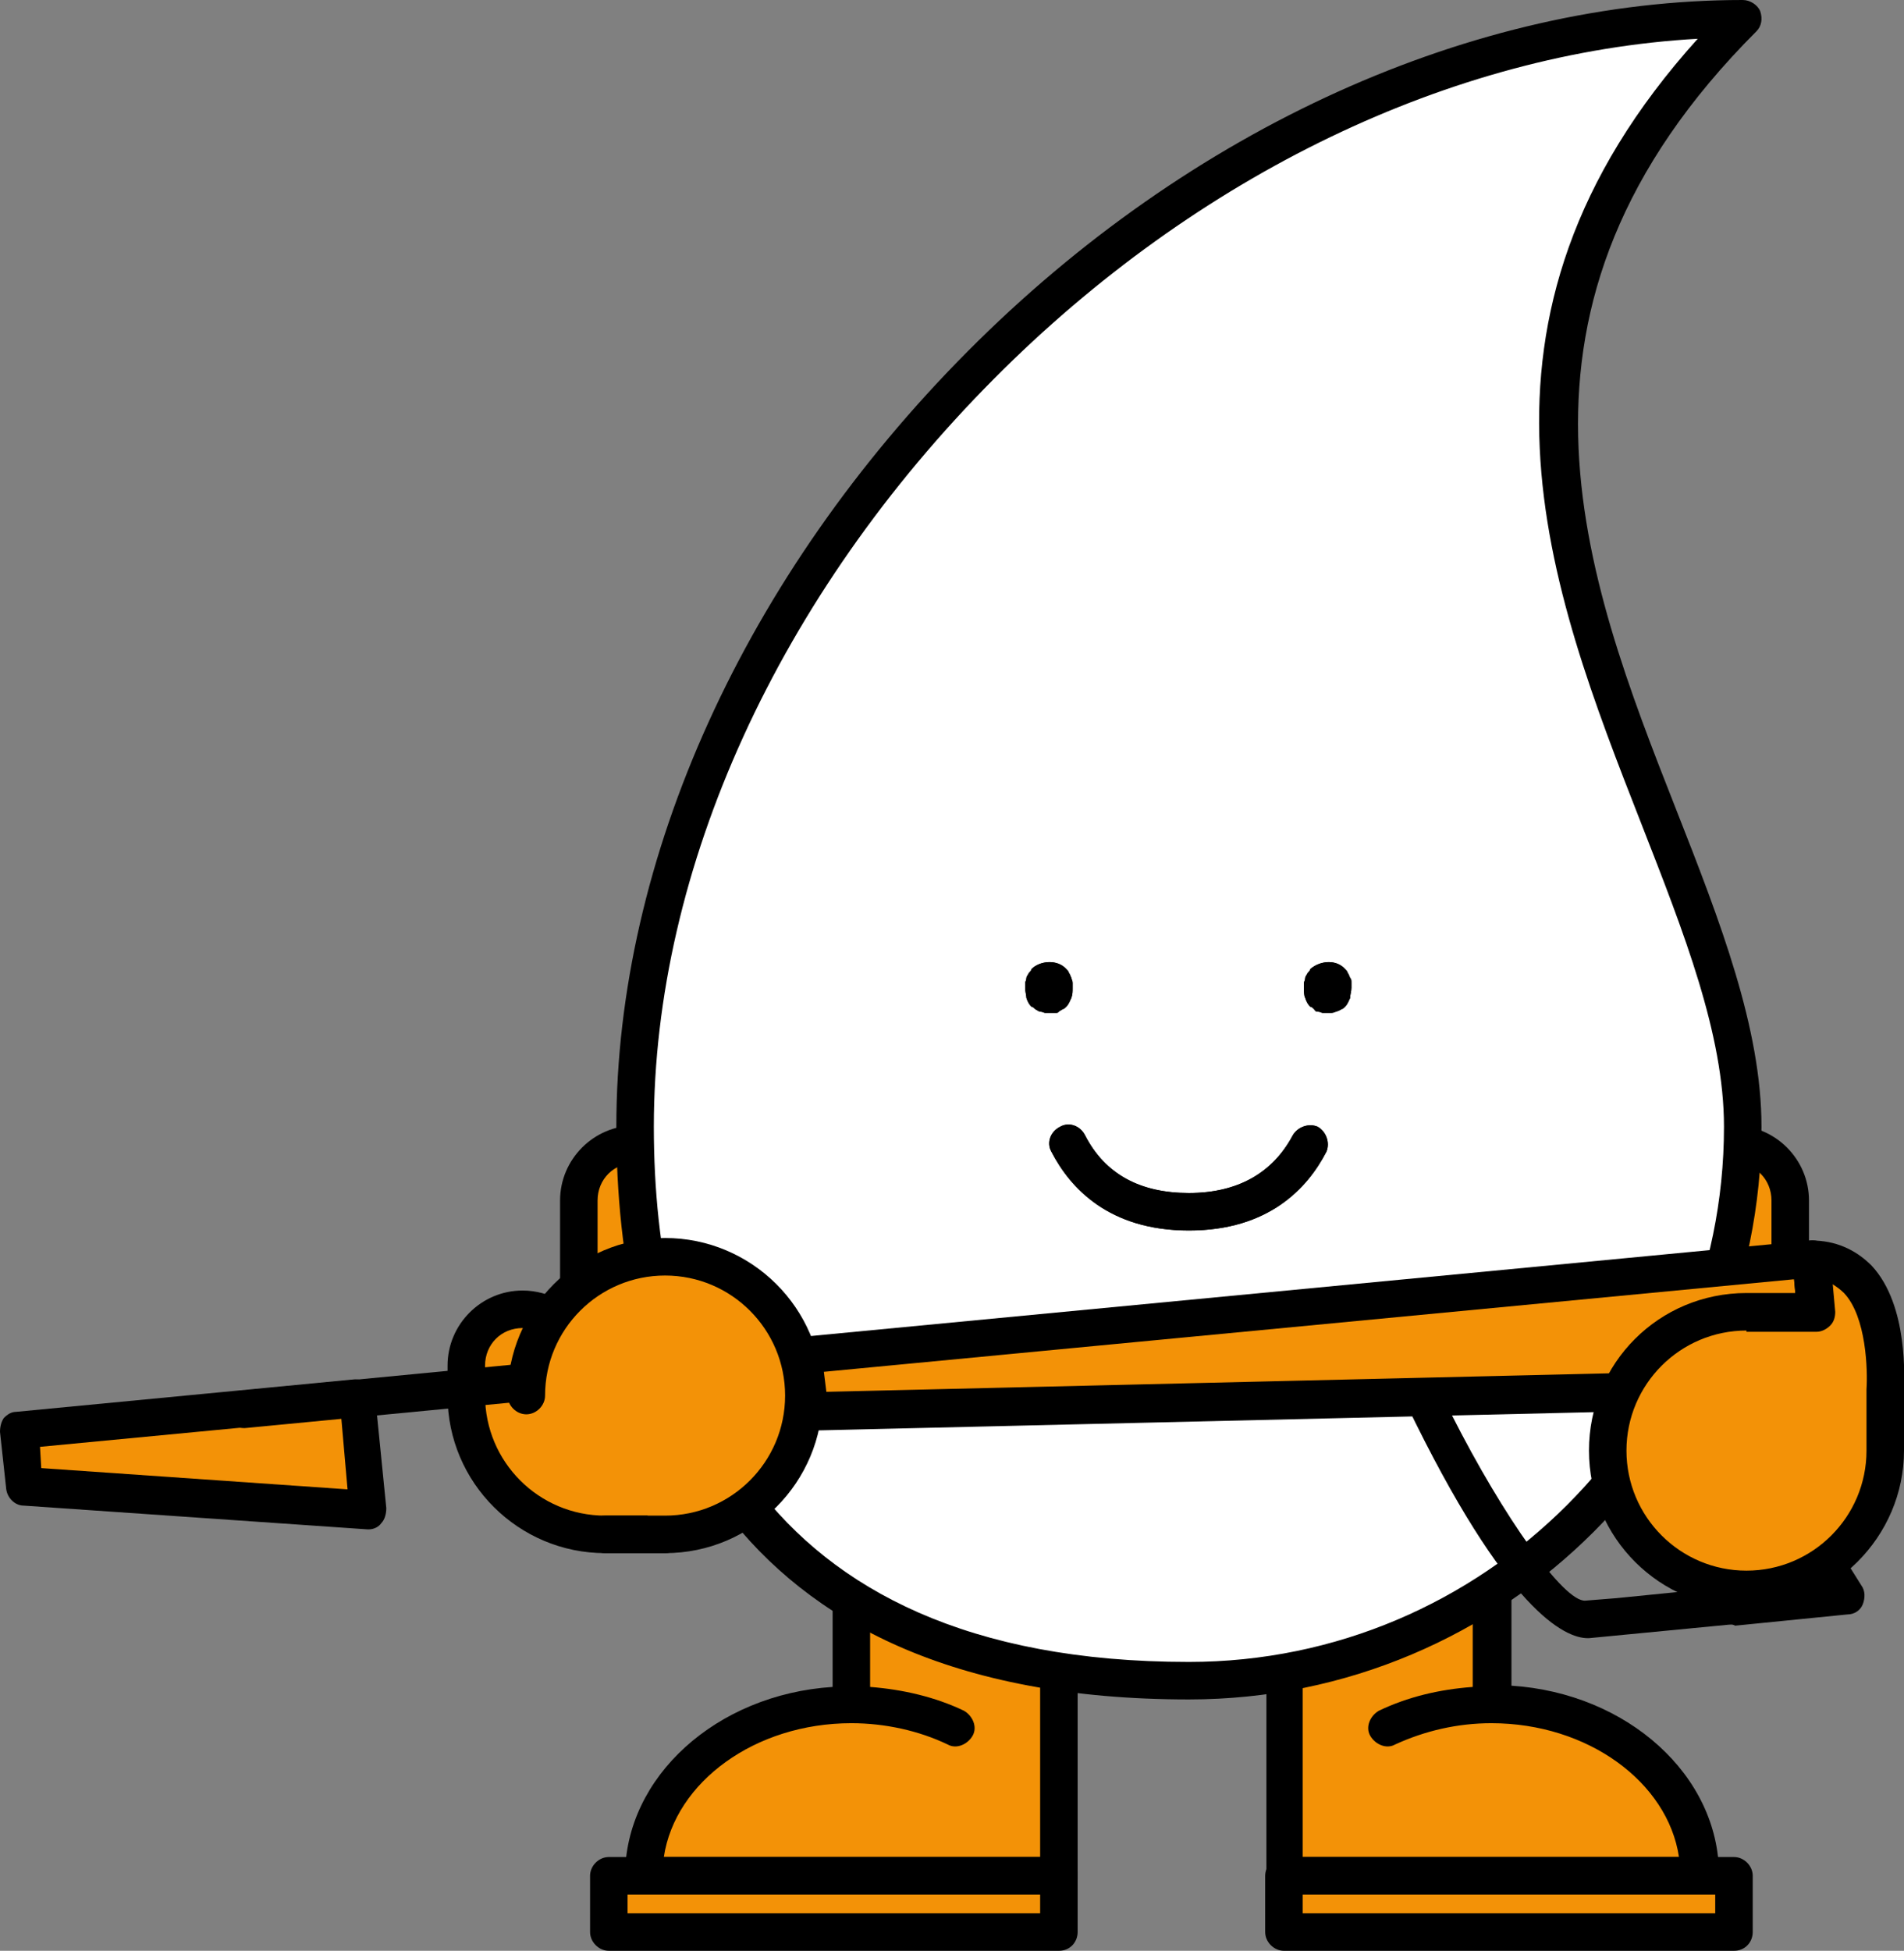
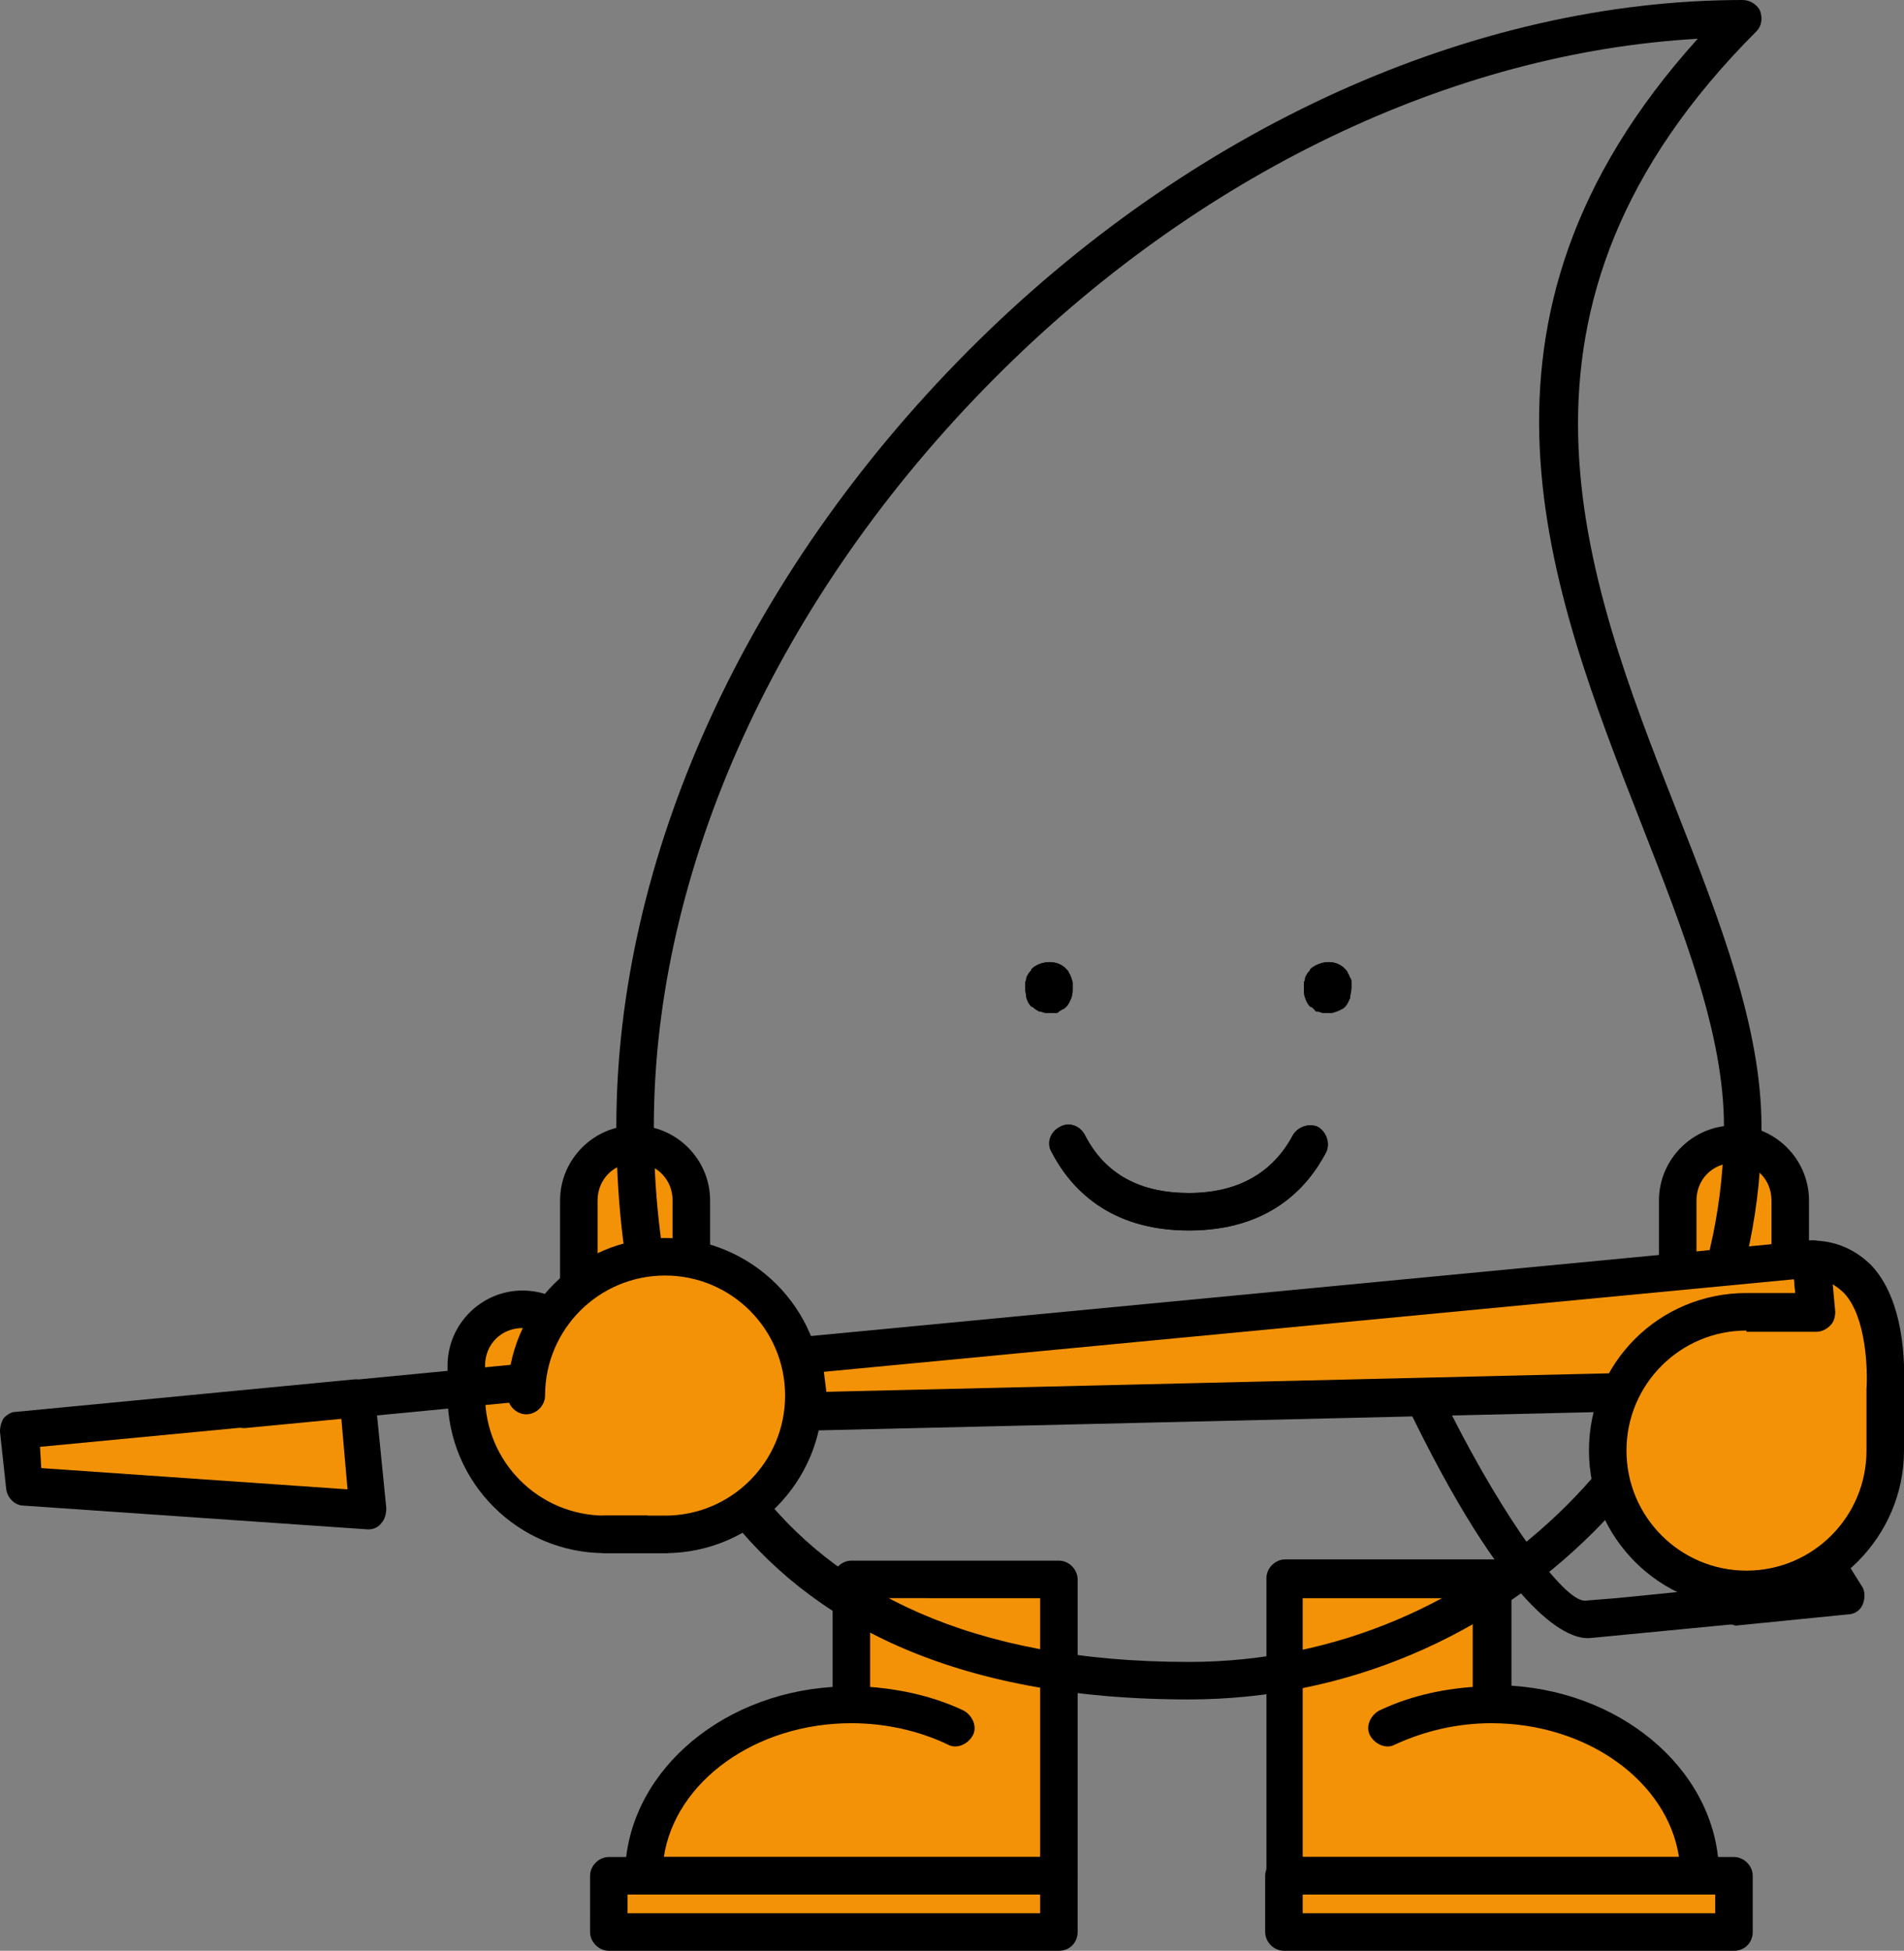
<svg xmlns="http://www.w3.org/2000/svg" id="Lager_1" x="0px" y="0px" viewBox="0 0 152.3 156" style="enable-background:new 0 0 152.3 156;" xml:space="preserve">
  <rect x="0" y="0" width="152.3" height="156" fill="#808080" stroke="none" />
  <style type="text/css"> .st0{fill:#F39207;} .st1{fill:#FFFFFF;} .st2{fill:#1D1D1B;} </style>
  <g>
    <g>
      <g>
        <path class="st0" d="M41.8,104.7c-2.5,0-4.5,2-4.5,4.5v2.4c0,6.1,5,11.1,11.1,11.1h4.8c6.1,0,11.1-5,11.1-11.1s-5-11.1-11.1-11.1 c0,0-5.7,0-9.1,4.8" />
      </g>
      <path d="M53.2,124.2h-4.8c-6.9,0-12.6-5.6-12.6-12.6v-2.4c0-3.3,2.7-6,6-6c1.1,0,2.1,0.3,3.1,0.8c0.7,0.4,0.9,1.3,0.5,2.1 c-0.4,0.7-1.3,0.9-2.1,0.5c-0.5-0.3-1-0.4-1.5-0.4c-1.7,0-3,1.3-3,3v2.4c0,5.3,4.3,9.6,9.6,9.6h4.8c0.8,0,1.5,0.7,1.5,1.5 S54.1,124.2,53.2,124.2z" />
    </g>
    <g>
      <path class="st0" d="M50.8,109.5L50.8,109.5c-2.5,0-4.5-2-4.5-4.5v-9c0-2.5,2-4.5,4.5-4.5h0c2.5,0,4.5,2,4.5,4.5v9 C55.3,107.5,53.3,109.5,50.8,109.5z" />
      <path d="M50.8,111c-3.3,0-6-2.7-6-6v-9c0-3.3,2.7-6,6-6s6,2.7,6,6v9C56.8,108.3,54.1,111,50.8,111z M50.8,93c-1.7,0-3,1.3-3,3v9 c0,1.7,1.3,3,3,3s3-1.3,3-3v-9C53.8,94.3,52.5,93,50.8,93z" />
    </g>
    <g>
      <path class="st0" d="M138.7,109.5L138.7,109.5c2.5,0,4.5-2,4.5-4.5v-9c0-2.5-2-4.5-4.5-4.5h0c-2.5,0-4.5,2-4.5,4.5v9 C134.2,107.5,136.3,109.5,138.7,109.5z" />
      <path d="M138.7,111c-3.3,0-6-2.7-6-6v-9c0-3.3,2.7-6,6-6s6,2.7,6,6v9C144.7,108.3,142,111,138.7,111z M138.7,93c-1.7,0-3,1.3-3,3 v9c0,1.7,1.3,3,3,3s3-1.3,3-3v-9C141.7,94.3,140.4,93,138.7,93z" />
    </g>
    <g>
      <g>
        <path class="st0" d="M111,138.2c2.4-1.2,5.3-1.8,8.3-1.8c9.2,0,16.6,6.1,16.6,13.7h-33.2v-23.7h16.6v10.1" />
        <path d="M136,151.5h-33.2c-0.8,0-1.5-0.7-1.5-1.5v-23.8c0-0.8,0.7-1.5,1.5-1.5h16.6c0.8,0,1.5,0.7,1.5,1.5v8.6 c9.3,0.6,16.6,7.2,16.6,15.1C137.5,150.8,136.8,151.5,136,151.5z M104.2,148.5h30.1c-0.9-6-7.3-10.7-15-10.7 c-2.7,0-5.3,0.6-7.7,1.7c-0.7,0.4-1.6,0-2-0.7c-0.4-0.7,0-1.6,0.7-2c2.3-1.1,4.8-1.7,7.5-1.9v-7.1h-13.6V148.5z" />
      </g>
      <g>
        <rect x="102.7" y="150" transform="matrix(-1 -2.248480e-11 2.248480e-11 -1 241.482 304.5)" class="st0" width="36" height="4.5" />
        <path d="M138.7,156h-36c-0.8,0-1.5-0.7-1.5-1.5V150c0-0.8,0.7-1.5,1.5-1.5h36c0.8,0,1.5,0.7,1.5,1.5v4.5 C140.2,155.3,139.6,156,138.7,156z M104.2,153h33v-1.5h-33V153z" />
      </g>
    </g>
    <g>
      <path class="st0" d="M76.4,138.2c-2.4-1.2-5.3-1.8-8.3-1.8c-9.2,0-16.6,6.1-16.6,13.7h33.2v-23.7H68.1v10.1" />
      <path d="M84.7,151.5H51.5c-0.8,0-1.5-0.7-1.5-1.5c0-7.9,7.3-14.5,16.6-15.1v-8.6c0-0.8,0.7-1.5,1.5-1.5h16.6 c0.8,0,1.5,0.7,1.5,1.5V150C86.2,150.8,85.6,151.5,84.7,151.5z M53.1,148.5h30.1v-20.7H69.6v7.1c2.6,0.2,5.2,0.8,7.5,1.9 c0.7,0.4,1.1,1.3,0.7,2c-0.4,0.7-1.3,1.1-2,0.7c-2.3-1.1-5-1.7-7.7-1.7C60.4,137.8,54,142.5,53.1,148.5z" />
    </g>
    <g>
-       <path class="st1" d="M50.8,90.1c0-44.3,44.3-88.6,88.6-88.6c-33.2,33.2,0,64.1,0,88.6s-19.8,44.3-44.3,44.3S50.8,123.3,50.8,90.1z " />
      <path d="M95.1,135.9c-37.9,0-45.8-24.9-45.8-45.8c0-21.5,10.3-44.1,28.1-62S117.9,0,139.4,0c0.6,0,1.2,0.4,1.4,0.9 c0.2,0.6,0.1,1.2-0.3,1.6c-22.1,22.1-13.8,43.5-6.4,62.3c3.5,8.9,6.8,17.4,6.8,25.3C140.9,115.4,120.4,135.9,95.1,135.9z M135.8,3.1c-19.6,1.1-40,10.8-56.3,27.2C62.3,47.6,52.3,69.4,52.3,90.1c0,19.5,7.4,42.8,42.8,42.8c23.6,0,42.8-19.2,42.8-42.8 c0-7.4-3.2-15.5-6.6-24.2C123.9,47,115.5,25.6,135.8,3.1z" />
    </g>
    <g>
      <rect x="48.7" y="150" class="st0" width="36" height="4.5" />
      <path d="M84.7,156h-36c-0.8,0-1.5-0.7-1.5-1.5V150c0-0.8,0.7-1.5,1.5-1.5h36c0.8,0,1.5,0.7,1.5,1.5v4.5 C86.2,155.3,85.6,156,84.7,156z M50.2,153h33v-1.5h-33V153z" />
    </g>
    <g>
      <g>
        <path class="st2" d="M19.5,112.7" />
        <path d="M127,131c-1.8,0-6.5-2.1-14.5-18.7c-0.2-0.5-0.2-1,0.1-1.4c0.3-0.4,0.7-0.7,1.2-0.7l7.6-0.2c0.8,0,1.5,0.6,1.5,1.5 c0,0.8-0.6,1.5-1.5,1.5l-5.3,0.1c4.2,8.3,9,15,10.7,14.9l2.5-0.2c0,0,0,0,0,0l9-0.9c0.8-0.1,1.6,0.5,1.6,1.4 c0.1,0.8-0.5,1.6-1.4,1.6l-11.4,1.1C127.1,131,127.1,131,127,131z" />
        <g>
          <polygon class="st0" points="64.3,108.4 64.7,112.9 129.6,111.4 133.2,119.9 138.5,128.4 147.5,127.6 136.8,110.5 145.8,109.7 144.9,100.7 131.5,102 127,102.4 " />
          <path d="M138.5,129.9c-0.5,0-1-0.3-1.3-0.7l-5.3-8.5c0-0.1-0.1-0.1-0.1-0.2l-3.2-7.6l-63.8,1.5c-0.8,0-1.5-0.6-1.5-1.4l-0.4-4.5 c0-0.4,0.1-0.8,0.3-1.1c0.3-0.3,0.6-0.5,1-0.5l80.6-7.7c0.8-0.1,1.6,0.5,1.6,1.4l0.9,9c0,0.4-0.1,0.8-0.3,1.1 c-0.3,0.3-0.6,0.5-1,0.5l-6.5,0.6l9.4,15c0.3,0.4,0.3,1,0.1,1.5c-0.2,0.5-0.7,0.8-1.2,0.8l-9,0.9 C138.6,129.9,138.5,129.9,138.5,129.9z M134.5,119.2l4.8,7.6l5.6-0.5l-9.4-15c-0.3-0.4-0.3-1-0.1-1.5c0.2-0.5,0.7-0.8,1.2-0.8 l7.5-0.7l-0.6-6l-77.6,7.4l0.2,1.6l63.5-1.5c0.6,0,1.2,0.3,1.4,0.9L134.5,119.2z" />
        </g>
        <g>
          <polygon class="st0" points="2,118.9 29.5,120.8 28.6,111.8 1.5,114.4 " />
          <path d="M29.5,122.3c0,0-0.1,0-0.1,0l-27.5-1.9c-0.7,0-1.3-0.6-1.4-1.3L0,114.5c0-0.4,0.1-0.8,0.3-1.1c0.3-0.3,0.6-0.5,1-0.5 l27.1-2.6c0.4,0,0.8,0.1,1.1,0.3c0.3,0.3,0.5,0.6,0.5,1l0.9,9c0,0.4-0.1,0.9-0.4,1.2C30.3,122.1,29.9,122.3,29.5,122.3z M3.3,117.4l24.5,1.7l-0.5-5.7l-24.1,2.3L3.3,117.4z" />
        </g>
        <g>
          <line class="st2" x1="64.3" y1="108.4" x2="19.5" y2="112.7" />
-           <path d="M19.5,114.2c-0.8,0-1.4-0.6-1.5-1.4c-0.1-0.8,0.5-1.6,1.4-1.6l44.8-4.3c0.8-0.1,1.6,0.5,1.6,1.4 c0.1,0.8-0.5,1.6-1.4,1.6l-44.8,4.3C19.6,114.2,19.5,114.2,19.5,114.2z" />
+           <path d="M19.5,114.2c-0.8,0-1.4-0.6-1.5-1.4c-0.1-0.8,0.5-1.6,1.4-1.6l44.8-4.3c0.8-0.1,1.6,0.5,1.6,1.4 c0.1,0.8-0.5,1.6-1.4,1.6l-44.8,4.3z" />
        </g>
      </g>
    </g>
    <path class="st0" d="M42.2,111.6c0-6.1,5-11.1,11.1-11.1s11.1,5,11.1,11.1s-5,11.1-11.1,11.1" />
    <path d="M53.2,124.2h-4.8c-0.8,0-1.5-0.7-1.5-1.5s0.7-1.5,1.5-1.5h4.8c5.3,0,9.6-4.3,9.6-9.6c0-5.3-4.3-9.6-9.6-9.6 s-9.6,4.3-9.6,9.6c0,0.8-0.7,1.5-1.5,1.5s-1.5-0.7-1.5-1.5c0-6.9,5.6-12.6,12.6-12.6c6.9,0,12.6,5.6,12.6,12.6 C65.8,118.5,60.2,124.2,53.2,124.2z" />
    <g>
      <path class="st0" d="M144.9,100.7c6.7,0,5.9,10.4,5.9,10.4v2.4v2.4c0,6.1-5,11.1-11.1,11.1s-11.1-5-11.1-11.1s5-11.1,11.1-11.1 h5.6L144.9,100.7z" />
      <path d="M139.7,128.6c-6.9,0-12.6-5.6-12.6-12.6s5.6-12.6,12.6-12.6h3.9l-0.2-2.6c0-0.4,0.1-0.8,0.4-1.1s0.7-0.5,1.1-0.5 c1.9,0,3.5,0.7,4.8,2c3,3.2,2.6,9.2,2.6,10v4.8C152.3,122.9,146.6,128.6,139.7,128.6z M139.7,106.4c-5.3,0-9.6,4.3-9.6,9.6 s4.3,9.6,9.6,9.6s9.6-4.3,9.6-9.6v-4.8c0,0,0-0.1,0-0.1c0.1-1.5,0-5.8-1.8-7.7c-0.3-0.3-0.6-0.5-0.9-0.7l0.2,2.2 c0,0.4-0.1,0.8-0.4,1.1s-0.7,0.5-1.1,0.5H139.7z" />
    </g>
  </g>
  <g>
    <path class="st2" d="M84,81c-0.1,0-0.3,0-0.4,0c-0.1,0-0.2-0.1-0.4-0.1c-0.1,0-0.2-0.1-0.4-0.2c-0.1-0.1-0.2-0.2-0.3-0.2 c-0.2-0.2-0.3-0.4-0.4-0.7C82.1,79.6,82,79.3,82,79c0-0.1,0-0.3,0-0.4c0-0.1,0.1-0.2,0.1-0.4c0-0.1,0.1-0.2,0.2-0.4 c0.1-0.1,0.2-0.2,0.2-0.3c0.7-0.7,2.1-0.8,2.8,0c0.1,0.1,0.2,0.2,0.2,0.3c0.1,0.1,0.1,0.2,0.2,0.4c0,0.1,0.1,0.2,0.1,0.4 c0,0.1,0,0.3,0,0.4c0,0.3,0,0.5-0.1,0.8c-0.1,0.2-0.2,0.5-0.4,0.7c-0.1,0.1-0.2,0.2-0.3,0.2c-0.1,0.1-0.2,0.1-0.3,0.2 S84.6,81,84.4,81C84.3,81,84.2,81,84,81z" />
    <path class="st2" d="M106.2,81c-0.1,0-0.3,0-0.4,0c-0.1,0-0.2-0.1-0.4-0.1s-0.2-0.1-0.3-0.2c-0.1-0.1-0.2-0.2-0.3-0.2 c-0.2-0.2-0.3-0.4-0.4-0.7c-0.1-0.2-0.1-0.5-0.1-0.8c0-0.1,0-0.3,0-0.4c0-0.1,0.1-0.2,0.1-0.4c0-0.1,0.1-0.2,0.2-0.4 c0.1-0.1,0.2-0.2,0.2-0.3c0.8-0.7,2.1-0.8,2.8,0c0.1,0.1,0.2,0.2,0.2,0.3c0.1,0.1,0.1,0.2,0.2,0.4c0.1,0.1,0.1,0.2,0.1,0.4 c0,0.1,0,0.3,0,0.4c0,0.3-0.1,0.5-0.1,0.8c-0.1,0.2-0.2,0.5-0.4,0.7c-0.1,0.1-0.2,0.2-0.3,0.2c-0.1,0.1-0.2,0.1-0.4,0.2 c-0.1,0-0.2,0.1-0.4,0.1C106.5,81,106.3,81,106.2,81z" />
    <g>
      <path class="st2" d="M95.1,98.4c-6.4,0-9.5-3.4-11-6.3c-0.4-0.7-0.1-1.6,0.7-2c0.7-0.4,1.6-0.1,2,0.7c1.6,3.1,4.4,4.6,8.3,4.6 s6.7-1.6,8.3-4.6c0.4-0.7,1.3-1,2-0.7c0.7,0.4,1,1.3,0.7,2C104.6,95,101.5,98.4,95.1,98.4z" />
    </g>
  </g>
  <g>
    <path d="M84,81c-0.1,0-0.3,0-0.4,0c-0.1,0-0.2-0.1-0.4-0.1c-0.1,0-0.2-0.1-0.4-0.2c-0.1-0.1-0.2-0.2-0.3-0.2 c-0.2-0.2-0.3-0.4-0.4-0.7C82.1,79.6,82,79.3,82,79c0-0.1,0-0.3,0-0.4c0-0.1,0.1-0.2,0.1-0.4c0-0.1,0.1-0.2,0.2-0.4 c0.1-0.1,0.2-0.2,0.2-0.3c0.7-0.7,2.1-0.8,2.8,0c0.1,0.1,0.2,0.2,0.2,0.3c0.1,0.1,0.1,0.2,0.2,0.4c0,0.1,0.1,0.2,0.1,0.4 c0,0.1,0,0.3,0,0.4c0,0.3,0,0.5-0.1,0.8c-0.1,0.2-0.2,0.5-0.4,0.7c-0.1,0.1-0.2,0.2-0.3,0.2c-0.1,0.1-0.2,0.1-0.3,0.2 S84.6,81,84.4,81C84.3,81,84.2,81,84,81z" />
    <path d="M106.2,81c-0.1,0-0.3,0-0.4,0c-0.1,0-0.2-0.1-0.4-0.1s-0.2-0.1-0.3-0.2c-0.1-0.1-0.2-0.2-0.3-0.2c-0.2-0.2-0.3-0.4-0.4-0.7 c-0.1-0.2-0.1-0.5-0.1-0.8c0-0.1,0-0.3,0-0.4c0-0.1,0.1-0.2,0.1-0.4c0-0.1,0.1-0.2,0.2-0.4c0.1-0.1,0.2-0.2,0.2-0.3 c0.8-0.7,2.1-0.8,2.8,0c0.1,0.1,0.2,0.2,0.2,0.3c0.1,0.1,0.1,0.2,0.2,0.4c0.1,0.1,0.1,0.2,0.1,0.4c0,0.1,0,0.3,0,0.4 c0,0.3-0.1,0.5-0.1,0.8c-0.1,0.2-0.2,0.5-0.4,0.7c-0.1,0.1-0.2,0.2-0.3,0.2c-0.1,0.1-0.2,0.1-0.4,0.2c-0.1,0-0.2,0.1-0.4,0.1 C106.5,81,106.3,81,106.2,81z" />
    <g>
      <path d="M95.1,98.4c-6.4,0-9.5-3.4-11-6.3c-0.4-0.7-0.1-1.6,0.7-2c0.7-0.4,1.6-0.1,2,0.7c1.6,3.1,4.4,4.6,8.3,4.6s6.7-1.6,8.3-4.6 c0.4-0.7,1.3-1,2-0.7c0.7,0.4,1,1.3,0.7,2C104.6,95,101.5,98.4,95.1,98.4z" />
    </g>
  </g>
</svg>